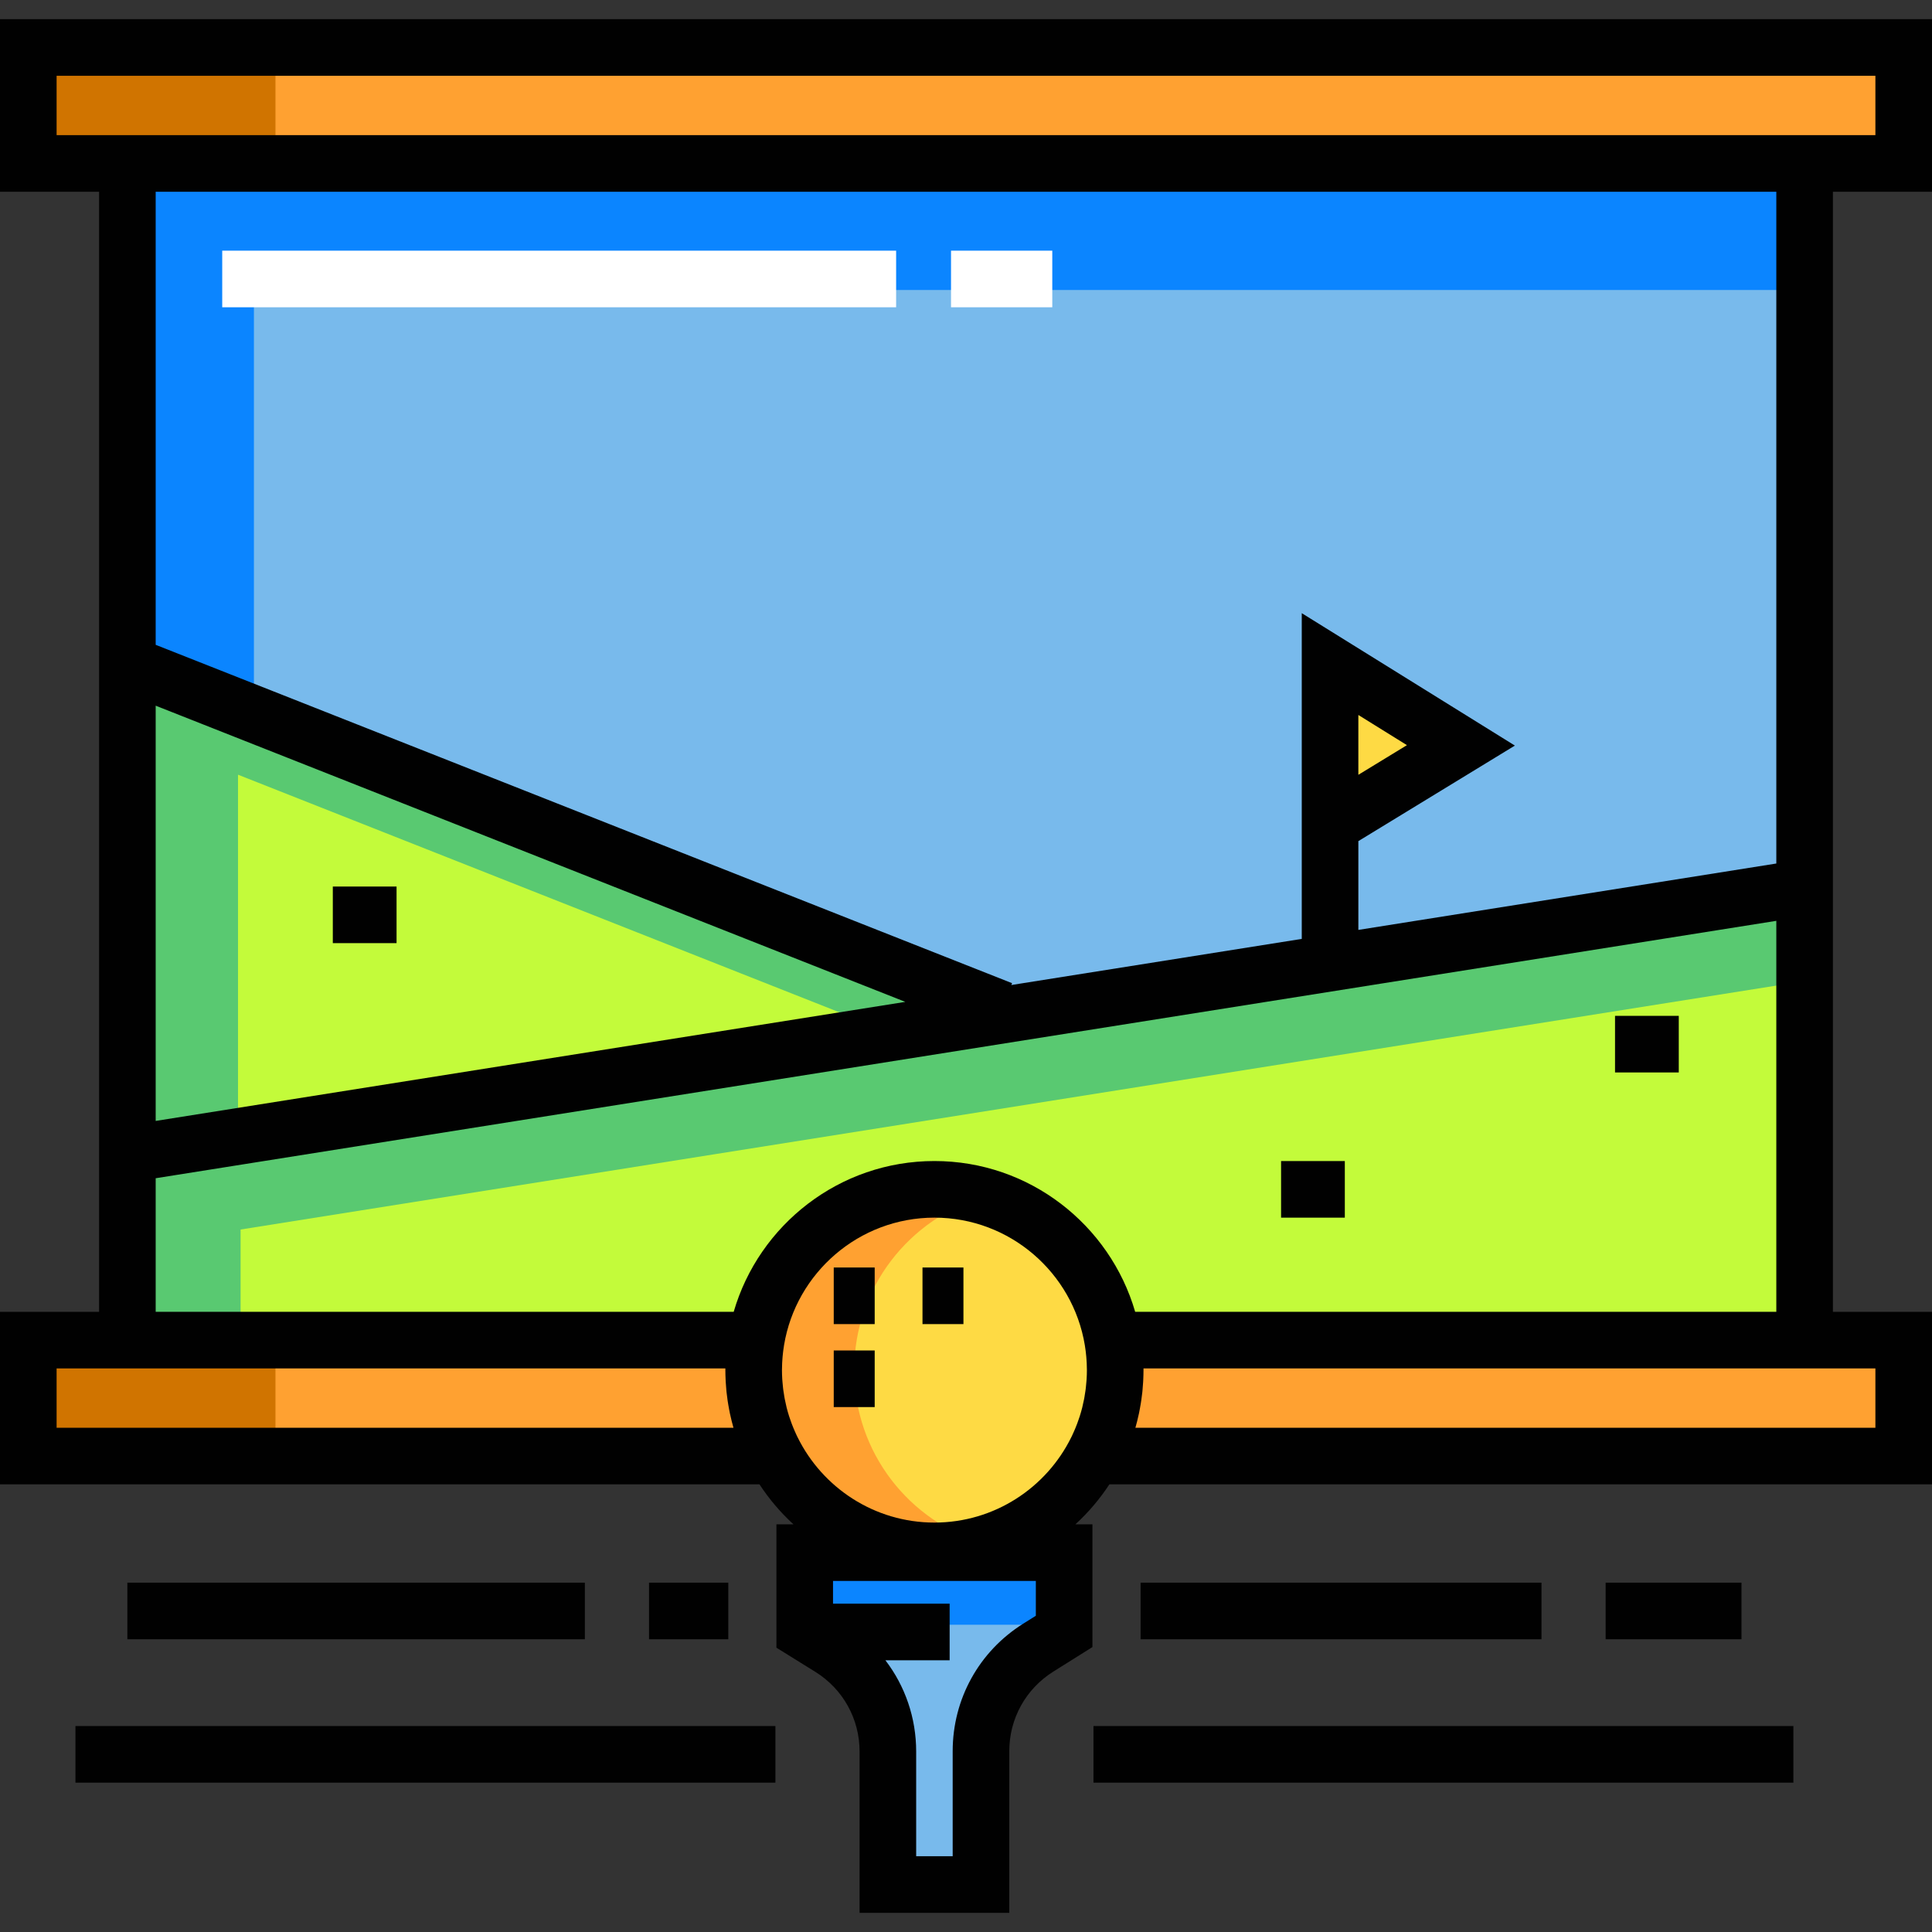
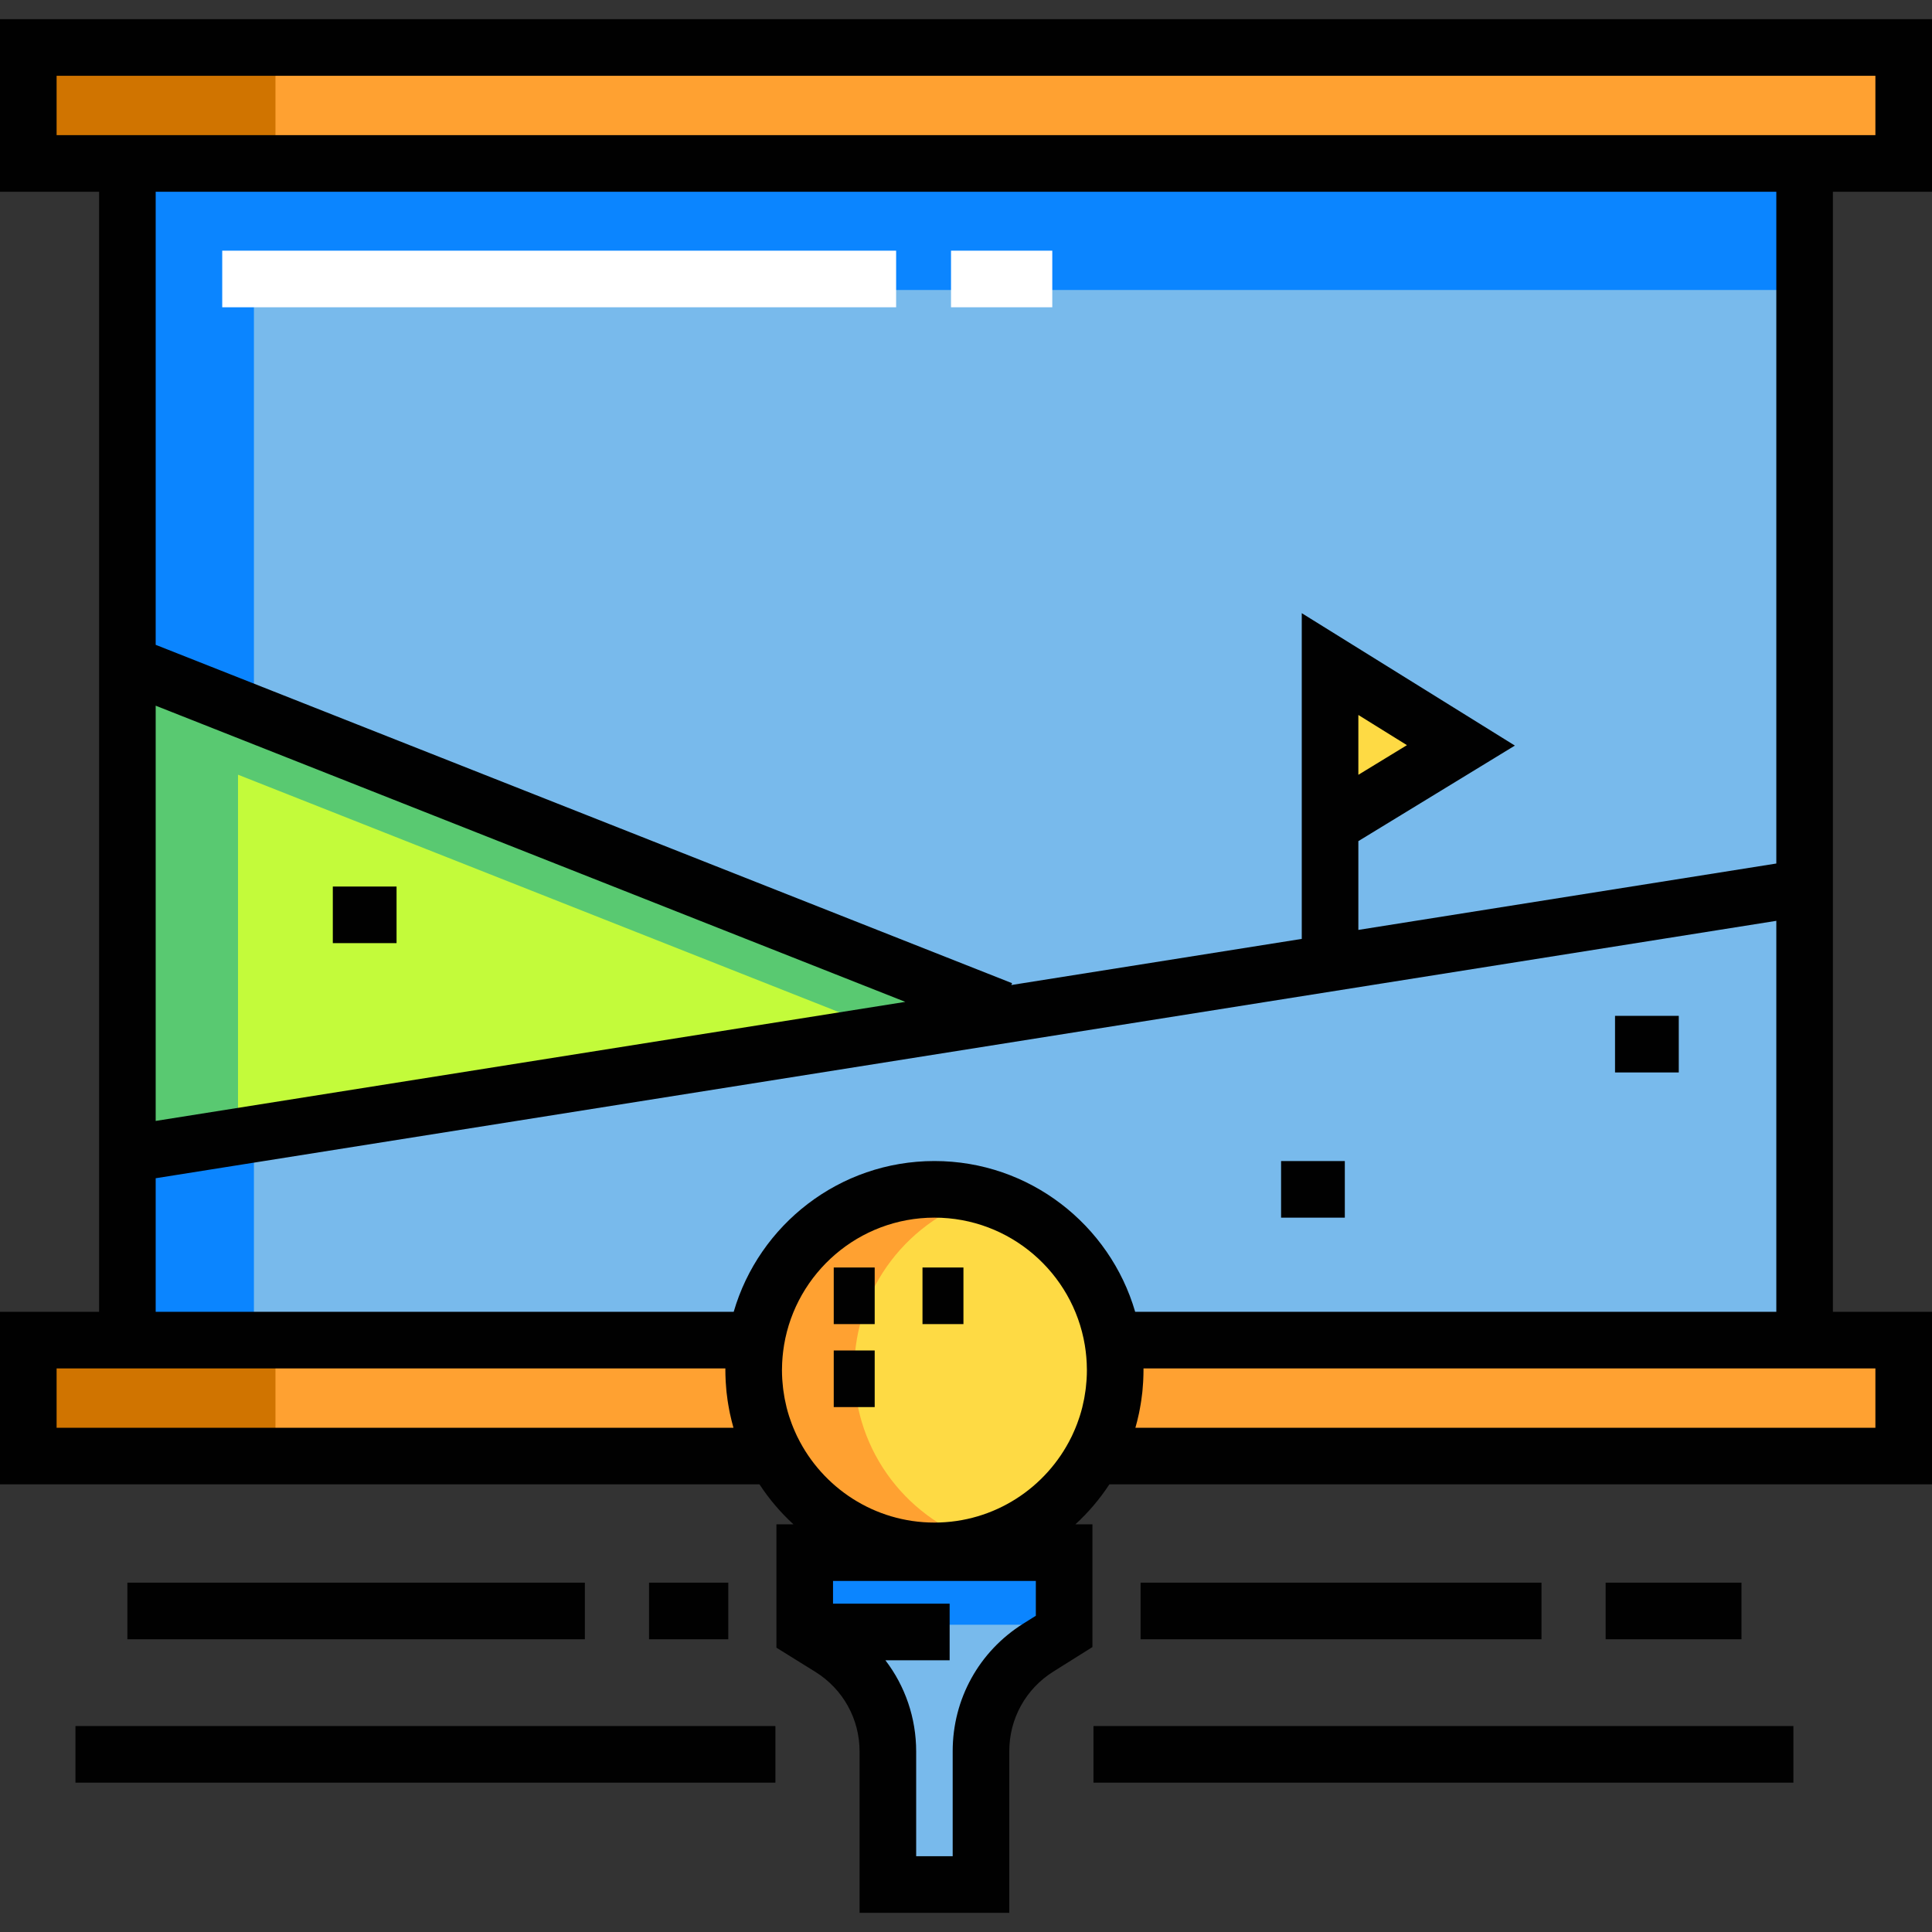
<svg xmlns="http://www.w3.org/2000/svg" version="1.1" id="Capa_1" x="0px" y="0px" viewBox="0 0 512 512" style="enable-background:new 0 0 512 512;" xml:space="preserve">
  <rect x="0" y="0" width="512" height="512" fill="#333333" stroke="none" />
  <path style="fill:#78BAEC;" d="M213.262,411.46v20.882v0.144l6.734,4.181c9.515,5.907,15.301,16.311,15.301,27.511v35.239h24.675  v-35.339c0-11.145,5.731-21.507,15.172-27.43l6.863-4.306V411.46L213.262,411.46L213.262,411.46z" />
  <path style="fill:#0B85FF;" d="M232.364,450.742c-2.61-5.719-6.858-10.653-12.369-14.074l-6.734-4.181v-21.026h68.746v19.103  h-49.643L232.364,450.742L232.364,450.742z" />
  <path style="fill:#78BAEC;" d="M33.757,43.317v311.825h166.641c3.788-22.672,23.488-39.957,47.236-39.957  s43.448,17.284,47.236,39.957h183.372V43.317H33.757z" />
  <polygon style="fill:#FEDA44;" points="352.479,218.697 352.479,175.986 387.154,197.531 " />
  <path style="fill:#0B85FF;" d="M67.292,355.142H33.757V43.317h444.486v33.535H67.292V355.142z" />
  <circle style="fill:#FEDA44;" cx="247.63" cy="363.091" r="47.905" />
  <g>
    <path style="fill:#FFA131;" d="M226.375,363.09c0-21.832,14.61-40.24,34.582-46.013c-4.231-1.223-8.698-1.892-13.323-1.892   c-26.457,0-47.905,21.448-47.905,47.905s21.448,47.905,47.905,47.905c4.625,0,9.091-0.669,13.323-1.892   C240.985,403.33,226.375,384.922,226.375,363.09z" />
    <rect x="7.5" y="12.584" style="fill:#FFA131;" width="497" height="30.733" />
    <path style="fill:#FFA131;" d="M199.729,363.09c0-2.709,0.236-5.362,0.669-7.948H7.5v30.733h197.986   C201.815,379.098,199.729,371.338,199.729,363.09z" />
  </g>
  <g>
    <rect x="7.5" y="12.584" style="fill:#D07400;" width="65.5" height="30.733" />
    <rect x="7.5" y="355.141" style="fill:#D07400;" width="65.5" height="30.733" />
  </g>
  <path style="fill:#FFA131;" d="M294.871,355.142c0.432,2.586,0.669,5.239,0.669,7.948c0,8.248-2.086,16.008-5.756,22.784H504.5  v-30.733H294.871V355.142z" />
-   <path style="fill:#C3FB3A;" d="M33.757,305.843v49.299h166.641c3.788-22.672,23.488-39.957,47.236-39.957  s43.448,17.284,47.236,39.957h183.372V235.245L33.757,305.843z" />
-   <path style="fill:#59C971;" d="M63.757,355.142h-30v-49.299l444.486-70.598v24.756L63.757,325.835V355.142z" />
  <polygon style="fill:#C3FB3A;" points="33.757,305.843 269.457,269.111 33.757,175.986 " />
  <polygon style="fill:#59C971;" points="63.075,205.305 237.267,274.127 269.456,269.111 33.757,175.986 33.757,305.843   63.075,301.274 " />
  <g>
    <rect x="244.47" y="335.901" style="fill:#010101;" width="10.852" height="15" />
    <rect x="220.95" y="335.901" style="fill:#010101;" width="10.852" height="15" />
    <rect x="220.95" y="357.891" style="fill:#010101;" width="10.852" height="15" />
    <rect x="428" y="269.211" style="fill:#010101;" width="16.891" height="15" />
    <rect x="339.5" y="307.691" style="fill:#010101;" width="16.891" height="15" />
    <rect x="88.2" y="234.941" style="fill:#010101;" width="16.892" height="15" />
  </g>
  <g>
    <rect x="58.892" y="66.431" style="fill:#FFFFFF;" width="178.59" height="15" />
    <rect x="252.03" y="66.431" style="fill:#FFFFFF;" width="26.835" height="15" />
  </g>
  <g>
    <path style="fill:#010101;" d="M485.743,50.816H512V5.084H0v45.732h26.257v296.825H0v45.732h201.273   c2.552,3.894,5.574,7.454,8.996,10.586h-4.508v32.697l10.278,6.383c7.362,4.57,11.757,12.473,11.757,21.138v42.74h39.675v-42.84   c0-8.617,4.358-16.497,11.657-21.076l10.379-6.511v-32.531h-4.509c3.423-3.132,6.444-6.692,8.996-10.586H512v-45.732h-26.257   V50.816z M274.508,428.194l-3.351,2.101c-11.7,7.341-18.686,19.971-18.686,33.783v27.84h-9.675v-27.74   c0-8.94-2.932-17.363-8.158-24.191h17.028v-15h-30.905v-6.026h53.746v9.233H274.508z M15,35.816V20.084h482v15.732   C497,35.816,15,35.816,15,35.816z M41.257,187.014l198.661,78.491L41.257,297.058V187.014z M194.377,378.374H15v-15.732h177.231   c-0.001,0.149-0.002,0.299-0.002,0.448c0,0.832,0.026,1.662,0.063,2.491c0.011,0.257,0.026,0.513,0.041,0.769   c0.037,0.625,0.085,1.249,0.143,1.872c0.022,0.235,0.038,0.471,0.063,0.705c0.076,0.72,0.17,1.438,0.274,2.154   c0.053,0.367,0.114,0.732,0.174,1.098c0.071,0.43,0.149,0.858,0.23,1.286c0.07,0.367,0.137,0.735,0.214,1.099   c0.145,0.685,0.303,1.366,0.473,2.044c0.082,0.326,0.172,0.647,0.26,0.971C194.236,377.844,194.301,378.11,194.377,378.374z    M287.486,356.463c0.073,0.446,0.137,0.892,0.195,1.337c0.021,0.16,0.042,0.32,0.061,0.481c0.049,0.408,0.092,0.816,0.128,1.223   c0.023,0.264,0.042,0.528,0.06,0.793c0.023,0.319,0.046,0.638,0.061,0.956c0.027,0.609,0.047,1.22,0.047,1.836   c0,0.782-0.028,1.563-0.073,2.342c-0.012,0.208-0.032,0.413-0.047,0.619c-0.043,0.585-0.095,1.169-0.164,1.751   c-0.025,0.218-0.054,0.434-0.083,0.651c-0.079,0.589-0.17,1.175-0.275,1.759c-0.034,0.188-0.065,0.378-0.101,0.565   c-0.132,0.685-0.282,1.366-0.449,2.043c-0.02,0.079-0.035,0.159-0.055,0.238c-0.186,0.735-0.397,1.464-0.624,2.187   c-0.086,0.272-0.182,0.538-0.274,0.807c-0.141,0.416-0.285,0.831-0.44,1.243c-0.142,0.378-0.291,0.753-0.445,1.125   c-0.111,0.27-0.227,0.539-0.343,0.807c-0.193,0.441-0.387,0.882-0.595,1.315c-0.044,0.091-0.092,0.181-0.136,0.272   c-6.578,13.419-20.376,22.682-36.301,22.682c-15.916,0-29.708-9.254-36.29-22.661c-0.049-0.1-0.102-0.198-0.15-0.298   c-0.206-0.428-0.397-0.863-0.588-1.299c-0.119-0.274-0.238-0.549-0.351-0.826c-0.151-0.367-0.298-0.736-0.438-1.109   c-0.158-0.423-0.307-0.849-0.451-1.276c-0.088-0.258-0.18-0.514-0.263-0.774c-0.229-0.728-0.441-1.461-0.628-2.201   c-0.017-0.067-0.03-0.136-0.047-0.203c-0.171-0.688-0.323-1.382-0.457-2.079c-0.035-0.181-0.065-0.364-0.098-0.546   c-0.105-0.589-0.198-1.181-0.277-1.775c-0.029-0.214-0.057-0.428-0.082-0.644c-0.068-0.583-0.121-1.169-0.164-1.756   c-0.015-0.206-0.035-0.41-0.047-0.617c-0.045-0.779-0.073-1.56-0.073-2.342c0-0.615,0.019-1.226,0.047-1.835   c0.015-0.319,0.038-0.64,0.061-0.96c0.018-0.263,0.037-0.526,0.06-0.787c0.037-0.412,0.08-0.824,0.13-1.236   c0.018-0.151,0.038-0.302,0.058-0.453c0.06-0.458,0.125-0.916,0.201-1.374c3.18-19.127,19.833-33.758,39.849-33.758   C267.656,322.686,284.314,337.327,287.486,356.463z M497,362.642v15.732H300.892c0.076-0.264,0.141-0.531,0.213-0.797   c0.087-0.322,0.177-0.642,0.259-0.967c0.171-0.68,0.329-1.363,0.474-2.049c0.077-0.362,0.143-0.727,0.212-1.092   c0.082-0.431,0.16-0.862,0.232-1.295c0.06-0.364,0.12-0.727,0.173-1.093c0.105-0.719,0.199-1.44,0.276-2.163   c0.024-0.231,0.041-0.464,0.062-0.696c0.058-0.623,0.106-1.248,0.143-1.873c0.015-0.256,0.029-0.512,0.041-0.769   c0.037-0.829,0.063-1.66,0.063-2.491c0-0.149-0.001-0.299-0.002-0.448H497V362.642z M300.831,347.642   c-6.706-23.054-28.008-39.956-53.197-39.956s-46.491,16.902-53.197,39.956H41.257v-35.396l429.486-68.215v103.611H300.831z    M359.979,246.435v-23.53l41.478-25.318l-56.478-35.09v86.321l-76.965,12.224l0.193-0.489l-226.95-89.668V50.816h429.486v178.026   L359.979,246.435z M359.979,205.331v-15.855l12.872,7.998L359.979,205.331z" />
    <rect x="172" y="419.421" style="fill:#010101;" width="21" height="15" />
    <rect x="33.757" y="419.421" style="fill:#010101;" width="121.24" height="15" />
    <rect x="20" y="457.421" style="fill:#010101;" width="185.49" height="15" />
    <rect x="425.51" y="419.421" style="fill:#010101;" width="36" height="15" />
    <rect x="302.27" y="419.421" style="fill:#010101;" width="106.24" height="15" />
    <rect x="289.78" y="457.421" style="fill:#010101;" width="185.49" height="15" />
  </g>
  <g>
</g>
  <g>
</g>
  <g>
</g>
  <g>
</g>
  <g>
</g>
  <g>
</g>
  <g>
</g>
  <g>
</g>
  <g>
</g>
  <g>
</g>
  <g>
</g>
  <g>
</g>
  <g>
</g>
  <g>
</g>
  <g>
</g>
</svg>